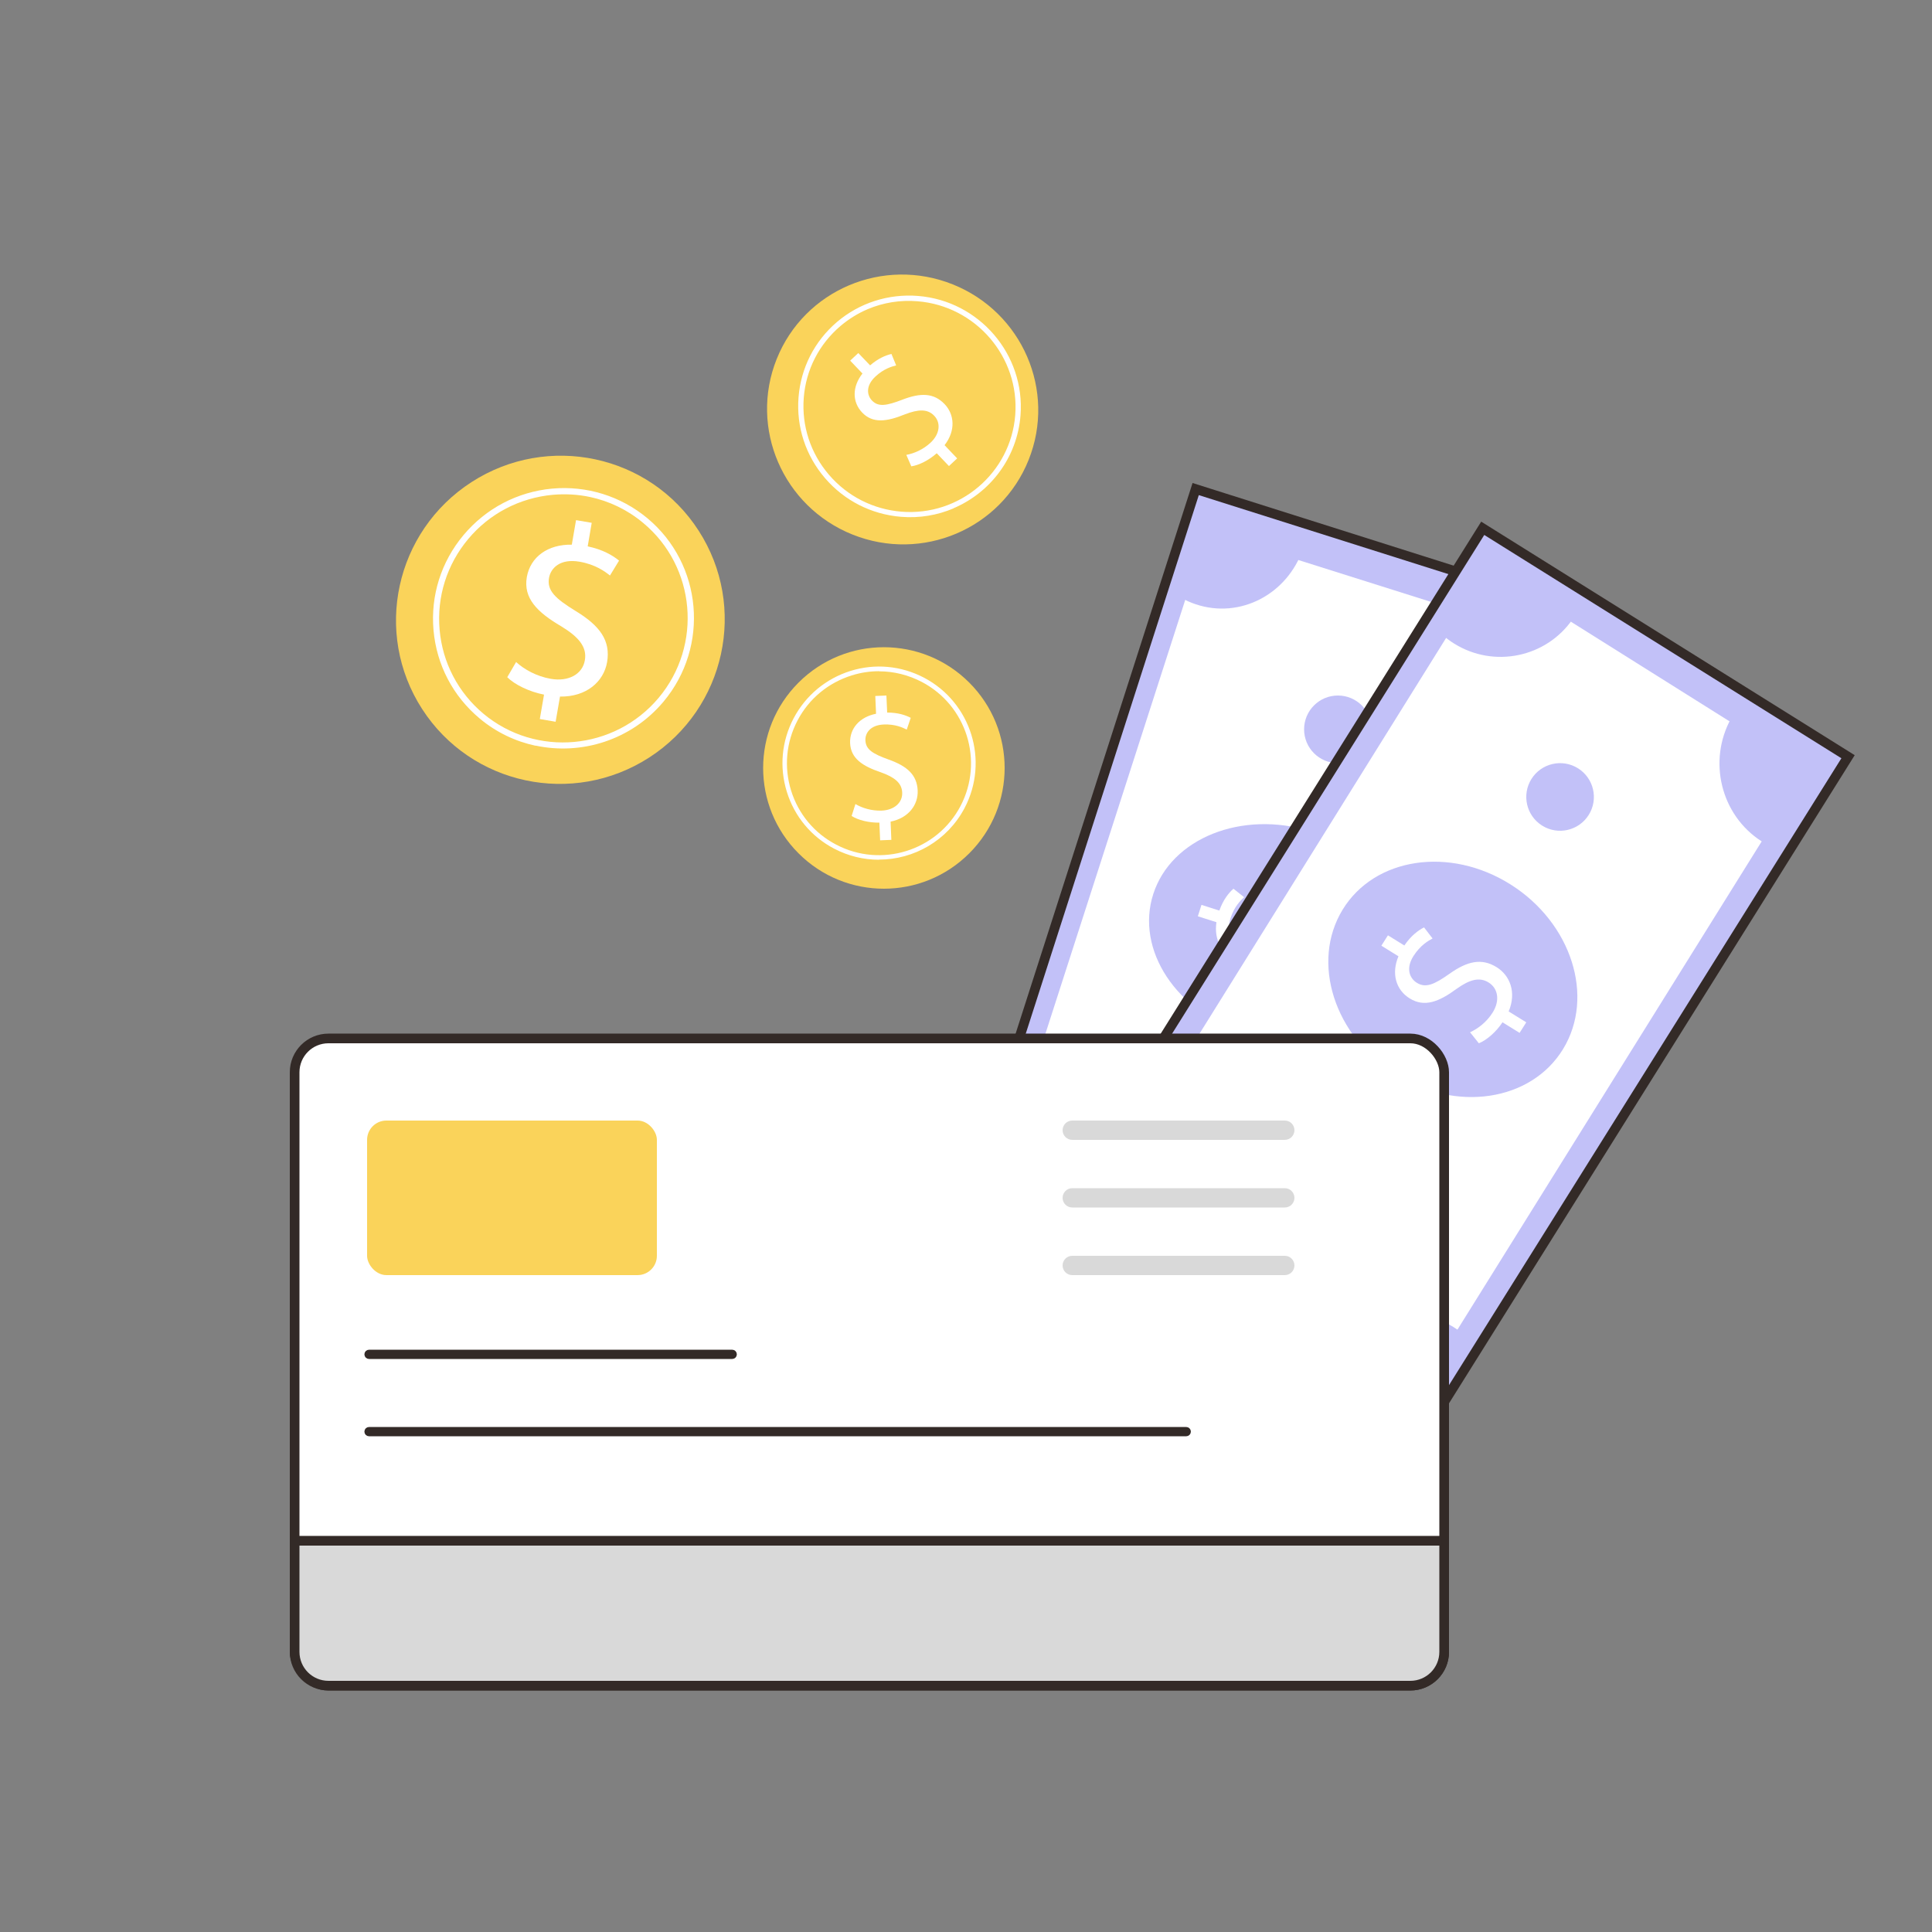
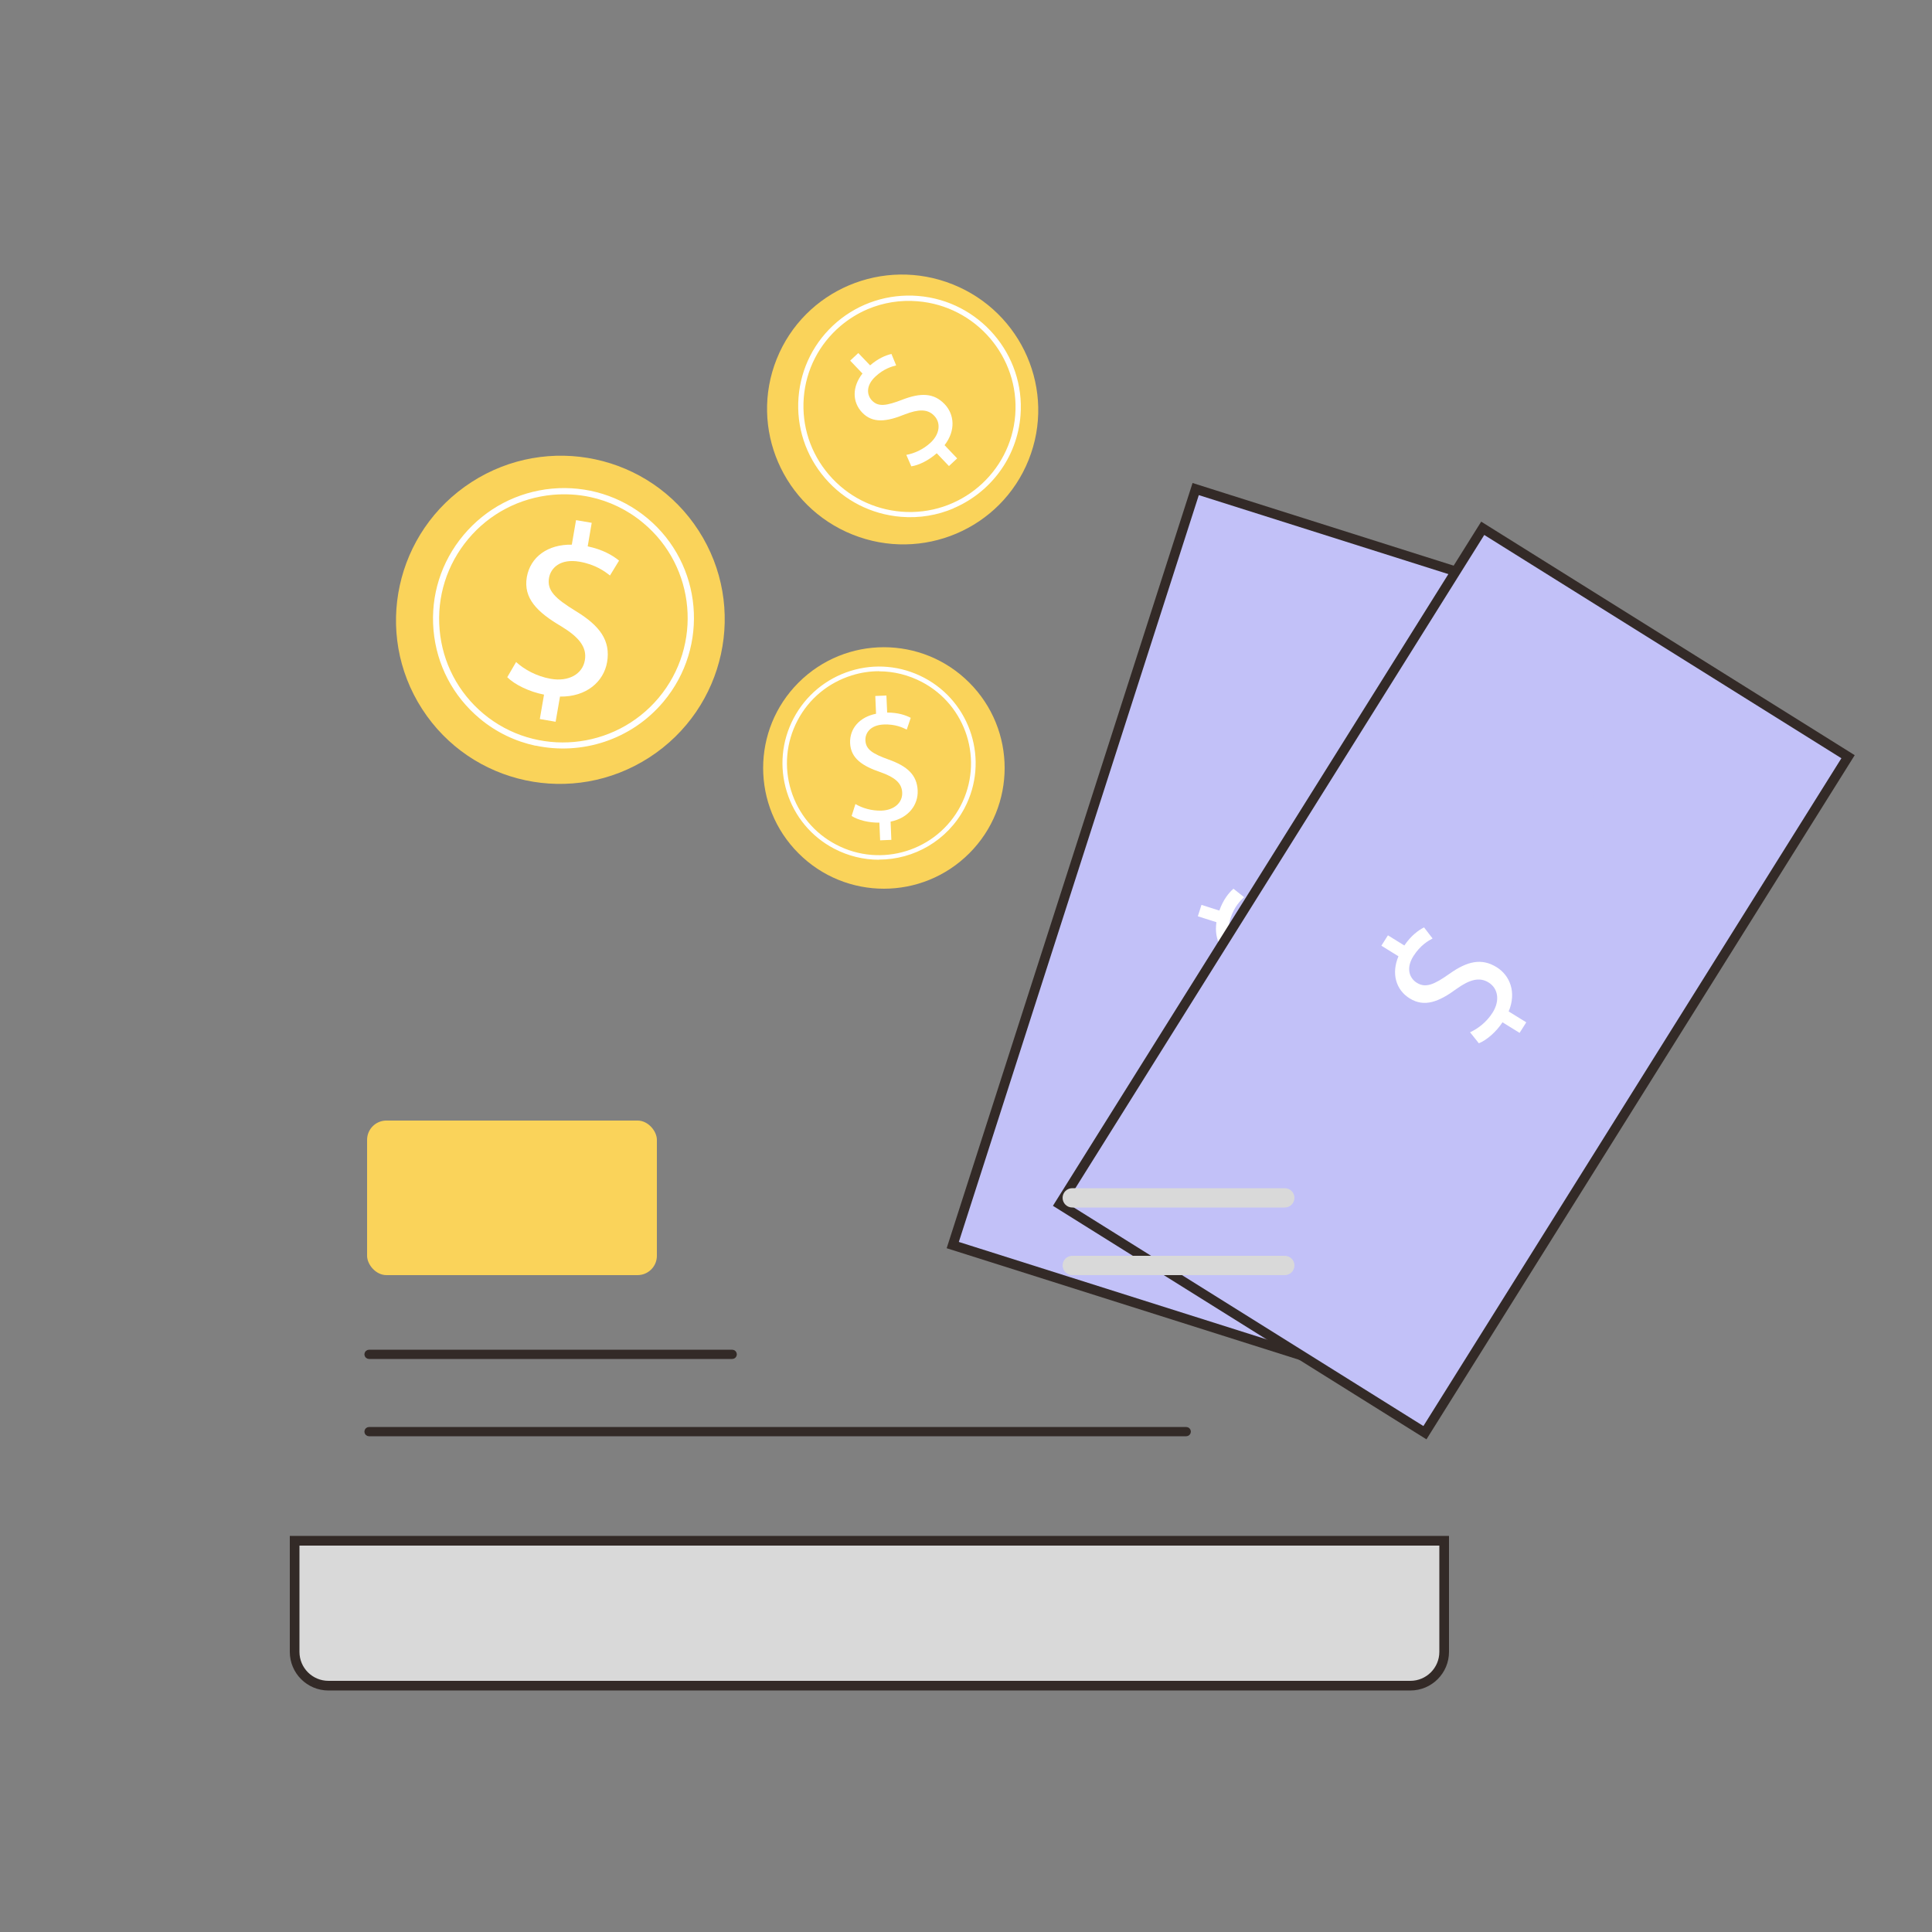
<svg xmlns="http://www.w3.org/2000/svg" width="520" height="520" viewBox="0 0 520 520" fill="none">
  <rect x="0" y="0" width="520" height="520" fill="#808080" stroke="none" />
  <path d="M321.819 131.63L432.56 166.686L367.174 370.17L256.434 335.114L321.819 131.63Z" fill="#C2C1F8" stroke="#332A27" stroke-width="2.6" />
-   <path d="M421.197 173.374L361.438 358.8L265.197 328.424L324.958 143L421.197 173.374Z" fill="white" />
  <path d="M350.997 146.819C350.997 146.819 350.799 147.45 350.691 147.76C346.457 159.993 333.744 166.632 321.835 162.641C320.466 162.182 319.167 161.602 317.942 160.917C317.691 160.777 317.197 160.481 317.197 160.481L324.083 137.801L350.997 146.819Z" fill="#C2C1F8" />
  <path d="M398.924 163.801C398.924 163.801 398.734 164.426 398.648 164.738C395.292 177.088 402.137 190.028 414.293 193.956C415.69 194.409 417.098 194.721 418.503 194.905C418.792 194.942 419.369 195.001 419.369 195.001L426.397 172.677L398.926 163.801H398.924Z" fill="#C2C1F8" />
  <path d="M290.071 340.598C290.071 340.598 290.26 339.974 290.347 339.661C293.702 327.311 286.857 314.371 274.702 310.443C273.305 309.99 271.897 309.678 270.491 309.495C270.203 309.457 269.626 309.398 269.626 309.398L262.598 331.722L290.069 340.598H290.071Z" fill="#C2C1F8" />
  <path d="M337.996 357.583C337.996 357.583 338.194 356.953 338.302 356.642C342.537 344.409 355.249 337.77 367.159 341.761C368.527 342.221 369.826 342.8 371.052 343.486C371.303 343.626 371.796 343.921 371.796 343.921L364.91 366.602L337.996 357.583Z" fill="#C2C1F8" />
-   <path d="M323.698 319.798C328.723 319.798 332.798 315.723 332.798 310.698C332.798 305.672 328.723 301.598 323.698 301.598C318.672 301.598 314.598 305.672 314.598 310.698C314.598 315.723 318.672 319.798 323.698 319.798Z" fill="#C2C1F8" />
  <path d="M360.098 205.399C365.124 205.399 369.198 201.325 369.198 196.299C369.198 191.273 365.124 187.199 360.098 187.199C355.072 187.199 350.998 191.273 350.998 196.299C350.998 201.325 355.072 205.399 360.098 205.399Z" fill="#C2C1F8" />
  <path d="M377.502 261.27C382.373 246.244 371.303 229.435 352.778 223.726C334.252 218.016 315.287 225.569 310.416 240.594C305.546 255.62 316.615 272.429 335.141 278.139C353.666 283.848 372.632 276.296 377.502 261.27Z" fill="#C2C1F8" />
  <path d="M363.001 259.918L357.992 258.324C357.025 261.177 355.185 263.861 353.39 265.199L350.447 262.954C352.205 261.551 353.97 259.278 354.856 256.509C355.978 252.996 354.706 249.976 351.879 249.075C349.151 248.207 346.849 249.6 344.192 252.788C340.595 257.203 337.317 259.594 333.003 258.221C328.886 256.911 326.696 252.998 327.407 248.21L322.398 246.616L323.379 243.55L328.19 245.079C329.239 242.143 330.679 240.366 331.982 239.199L334.86 241.479C333.933 242.327 332.192 244.01 331.182 247.176C329.965 250.985 331.786 253.145 333.77 253.776C336.348 254.597 338.222 253.177 341.384 249.441C345.097 245.009 348.497 243.255 352.911 244.66C356.827 245.907 359.628 249.795 358.841 255.16L363.998 256.801L363.001 259.918Z" fill="white" />
  <path d="M399.079 142.193L497.406 203.672L383.52 385.611L285.19 324.135L399.079 142.193Z" fill="#C2C1F8" stroke="#332A27" stroke-width="2.6" />
-   <path d="M486.198 207.148L381.972 374.402L296.398 320.659L400.625 153.402L486.198 207.148Z" fill="white" />
  <path d="M423.798 165.849C423.798 165.849 423.453 166.384 423.275 166.645C416.206 176.922 402.156 179.908 391.43 173.249C390.197 172.483 389.061 171.623 388.024 170.683C387.81 170.49 387.398 170.095 387.398 170.095L399.56 150.801L423.798 165.851V165.849Z" fill="#C2C1F8" />
  <path d="M466.478 192.402C466.478 192.402 466.136 192.976 465.973 193.266C459.579 204.719 463.116 219.392 474.144 226.45C475.412 227.262 476.724 227.936 478.065 228.483C478.342 228.595 478.895 228.802 478.895 228.802L491.399 208.353L466.478 192.402Z" fill="#C2C1F8" />
  <path d="M316.12 340.603C316.12 340.603 316.462 340.03 316.625 339.739C323.019 328.287 319.482 313.613 308.455 306.556C307.186 305.744 305.874 305.069 304.533 304.522C304.256 304.41 303.703 304.203 303.703 304.203L291.199 324.652L316.12 340.603Z" fill="#C2C1F8" />
  <path d="M358.799 364.553C358.799 364.553 359.145 364.019 359.322 363.758C366.391 353.48 380.442 350.494 391.167 357.153C392.401 357.92 393.536 358.779 394.573 359.719C394.787 359.912 395.199 360.307 395.199 360.307L383.037 379.602L358.799 364.551V364.553Z" fill="#C2C1F8" />
  <path d="M362.323 310.789C366.584 313.454 367.877 319.067 365.213 323.328C362.548 327.588 356.932 328.881 352.674 326.216C348.413 323.551 347.12 317.938 349.784 313.676C352.449 309.417 358.065 308.123 362.323 310.789Z" fill="#C2C1F8" />
  <path d="M424.722 206.789C428.982 209.454 430.276 215.067 427.611 219.328C424.946 223.588 419.33 224.881 415.072 222.216C410.813 219.551 409.518 213.938 412.182 209.676C414.847 205.417 420.463 204.123 424.722 206.789Z" fill="#C2C1F8" />
  <path d="M420.716 282.334C429.306 268.231 422.98 248.411 406.587 238.064C390.194 227.718 369.941 230.763 361.351 244.866C352.761 258.97 359.086 278.79 375.479 289.136C391.872 299.483 412.125 296.438 420.716 282.334Z" fill="#C2C1F8" />
  <path d="M409.001 277.999L404.4 275.151C402.703 277.735 400.172 279.932 398.035 280.805L395.667 277.834C397.787 276.888 400.135 275.081 401.73 272.558C403.755 269.358 403.253 266.039 400.656 264.434C398.151 262.883 395.489 263.681 392.014 266.171C387.284 269.639 383.393 271.183 379.43 268.729C375.648 266.389 374.46 261.955 376.398 257.385L371.797 254.536L373.564 251.743L377.982 254.477C379.785 251.829 381.682 250.432 383.282 249.605L385.577 252.594C384.432 253.201 382.262 254.431 380.437 257.314C378.242 260.785 379.512 263.387 381.334 264.515C383.702 265.98 385.941 265.047 390.061 262.142C394.91 258.684 398.761 257.807 402.816 260.316C406.416 262.544 408.218 267.108 406.058 272.23L410.797 275.162L409.001 278.001V277.999Z" fill="white" />
  <path d="M174.739 203.884C195.294 190.616 201.242 163.296 188.034 142.817C174.825 122.338 147.462 116.494 126.906 129.762C106.351 143.029 100.403 170.349 113.612 190.828C126.82 211.307 154.184 217.152 174.739 203.884Z" fill="#FAD35A" />
  <path d="M144.155 200.717C138.799 199.573 133.613 197.153 129.112 193.39C121.922 187.386 117.508 178.96 116.683 169.633C115.857 160.307 118.731 151.203 124.759 144.014C130.787 136.825 139.251 132.391 148.582 131.511C157.907 130.666 167.036 133.502 174.234 139.473C189.075 151.828 191.034 173.987 178.587 188.849C169.908 199.195 156.513 203.321 144.163 200.683L144.155 200.717ZM158.837 133.772C155.562 133.073 152.176 132.882 148.755 133.18C139.862 134.011 131.772 138.206 126.03 145.066C120.288 151.926 117.543 160.596 118.321 169.487C119.099 178.378 123.314 186.406 130.139 192.12C144.283 203.901 165.414 201.959 177.275 187.824C189.143 173.654 187.277 152.543 173.132 140.762C168.936 137.242 164.023 134.88 158.803 133.765L158.837 133.772Z" fill="white" />
  <path d="M145.286 193.565L146.425 186.959C142.479 186.187 138.621 184.328 136.525 182.275L138.911 178.183C141.094 180.183 144.43 182.037 148.212 182.702C153.038 183.555 156.791 181.431 157.414 177.711C158.043 174.135 155.751 171.434 151.063 168.578C144.563 164.764 140.819 161.003 141.794 155.325C142.752 149.893 147.46 146.475 153.902 146.602L155.041 139.996L159.26 140.718L158.18 147.052C162.218 147.914 164.841 149.438 166.62 150.888L164.176 154.897C162.867 153.868 160.333 151.935 155.972 151.182C150.745 150.28 148.227 152.917 147.77 155.531C147.178 158.936 149.41 161.054 154.917 164.442C161.459 168.408 164.399 172.425 163.395 178.24C162.496 183.399 157.918 187.594 150.724 187.484L149.548 194.261L145.258 193.523L145.286 193.565Z" fill="white" />
  <path d="M276.854 123.789C284.303 105.187 275.17 84.049 256.441 76.542C237.712 69.035 216.496 78.028 209.047 96.63C201.598 115.233 210.73 136.371 229.46 143.878C248.189 151.385 269.405 142.392 276.854 123.789Z" fill="#FAD35A" />
  <path d="M255.432 125.458L252.123 121.992C250.023 123.865 247.336 125.223 245.279 125.514L243.936 122.428C246 122.067 248.464 120.998 250.435 119.172C252.951 116.843 253.311 113.837 251.44 111.896C249.655 110.014 247.144 110.136 243.536 111.53C238.619 113.526 234.89 114.005 232.045 111.029C229.334 108.167 229.353 104.075 232.133 100.533L228.825 97.067L231.012 95.022L234.188 98.337C236.38 96.452 238.355 95.64 239.934 95.268L241.205 98.35C240.065 98.64 237.892 99.227 235.628 101.339C232.915 103.871 233.368 106.406 234.674 107.781C236.378 109.57 238.529 109.231 242.786 107.607C247.807 105.654 251.345 105.733 254.256 108.784C256.836 111.495 257.317 115.848 254.231 119.817L257.621 123.377L255.396 125.456L255.432 125.458Z" fill="white" />
  <path d="M256.616 136.842C252.321 138.663 247.509 139.515 242.506 139.1C234.518 138.443 227.257 134.75 222.045 128.68C216.832 122.61 214.306 114.888 214.925 106.957C215.545 99.025 219.229 91.816 225.284 86.65C231.352 81.511 239.114 79.023 247.091 79.653C263.561 80.983 275.943 95.406 274.672 111.796C273.778 123.214 266.51 132.616 256.605 136.815L256.616 136.842ZM233.544 83.213C230.917 84.326 228.466 85.847 226.234 87.723C220.46 92.642 216.917 99.502 216.332 107.066C215.748 114.63 218.15 121.987 223.112 127.778C228.074 133.569 234.999 137.084 242.589 137.717C258.289 138.989 272.026 127.326 273.25 111.726C274.462 96.098 262.666 82.358 246.966 81.086C242.295 80.691 237.703 81.45 233.516 83.225L233.544 83.213Z" fill="white" />
  <path d="M260.875 229.677C273.576 216.981 273.576 196.417 260.875 183.721C248.173 171.025 227.627 171.025 214.926 183.721C202.225 196.417 202.225 216.981 214.926 229.677C227.627 242.373 248.173 242.373 260.875 229.677Z" fill="#FAD35A" />
  <path d="M236.89 226.199L236.686 221.415C233.872 221.464 230.956 220.742 229.216 219.62L230.239 216.406C232.03 217.477 234.588 218.275 237.274 218.175C240.702 218.05 242.953 216.007 242.825 213.316C242.722 210.724 240.753 209.179 237.12 207.883C232.107 206.188 228.986 204.12 228.807 200.008C228.653 196.071 231.365 192.981 235.79 192.108L235.586 187.324L238.578 187.199L238.783 191.785C241.674 191.785 243.694 192.457 245.127 193.205L244.052 196.37C243.004 195.847 240.983 194.875 237.888 194.999C234.179 195.149 232.849 197.367 232.925 199.261C233.028 201.728 234.869 202.874 239.141 204.419C244.206 206.213 246.815 208.581 246.994 212.792C247.148 216.53 244.641 220.144 239.704 221.14L239.909 226.05L236.865 226.174L236.89 226.199Z" fill="white" />
  <path d="M236.55 231.398C232.467 231.398 228.351 230.426 224.504 228.416C218.362 225.198 213.841 219.768 211.782 213.132C209.724 206.496 210.365 199.491 213.605 193.324C216.844 187.191 222.277 182.666 228.891 180.588C235.504 178.51 242.557 179.18 248.698 182.398C261.386 189.068 266.279 204.787 259.631 217.456C254.975 226.304 245.931 231.365 236.584 231.365L236.55 231.398ZM236.618 180.655C234.155 180.655 231.658 181.024 229.228 181.794C222.918 183.772 217.721 188.062 214.651 193.927C211.58 199.793 210.973 206.496 212.93 212.797C214.887 219.098 219.206 224.293 225.078 227.343C237.158 233.678 252.174 229.019 258.518 216.953C264.862 204.854 260.205 189.872 248.091 183.537C244.48 181.66 240.566 180.688 236.618 180.688V180.655Z" fill="white" />
-   <rect x="79.3" y="279.499" width="309.4" height="174.2" rx="9.1" fill="white" stroke="#332A27" stroke-width="2.6" />
  <path d="M197.07 365.05L99.332 365.05C99.038 365.05 98.801 364.815 98.801 364.525C98.801 364.235 99.038 364 99.332 364L197.07 364C197.363 364 197.601 364.235 197.601 364.525C197.601 364.815 197.363 365.05 197.07 365.05Z" fill="#332A27" stroke="#332A27" stroke-width="1.447" />
  <path d="M319.276 385.851L99.325 385.851C99.035 385.851 98.801 385.616 98.801 385.326C98.801 385.036 99.035 384.801 99.325 384.801L319.276 384.801C319.566 384.801 319.801 385.036 319.801 385.326C319.801 385.616 319.566 385.851 319.276 385.851Z" fill="#332A27" stroke="#332A27" stroke-width="1.447" />
  <path d="M79.3 414.698H388.7V444.598C388.7 449.624 384.626 453.698 379.6 453.698H88.4C83.374 453.698 79.3 449.624 79.3 444.598V414.698Z" fill="#D9D9D9" stroke="#332A27" stroke-width="2.6" />
  <rect x="98.801" y="301.598" width="78" height="41.6" rx="5.2" fill="#FAD35A" />
-   <path d="M286 304.198C286 302.762 287.164 301.598 288.6 301.598H345.8C347.236 301.598 348.4 302.762 348.4 304.198V304.198C348.4 305.634 347.236 306.798 345.8 306.798H288.6C287.164 306.798 286 305.634 286 304.198V304.198Z" fill="#D9D9D9" />
  <path d="M286 322.401C286 320.965 287.164 319.801 288.6 319.801H345.8C347.236 319.801 348.4 320.965 348.4 322.401V322.401C348.4 323.837 347.236 325.001 345.8 325.001H288.6C287.164 325.001 286 323.837 286 322.401V322.401Z" fill="#D9D9D9" />
  <path d="M286 340.6C286 339.164 287.164 338 288.6 338H345.8C347.236 338 348.4 339.164 348.4 340.6V340.6C348.4 342.036 347.236 343.2 345.8 343.2H288.6C287.164 343.2 286 342.036 286 340.6V340.6Z" fill="#D9D9D9" />
</svg>